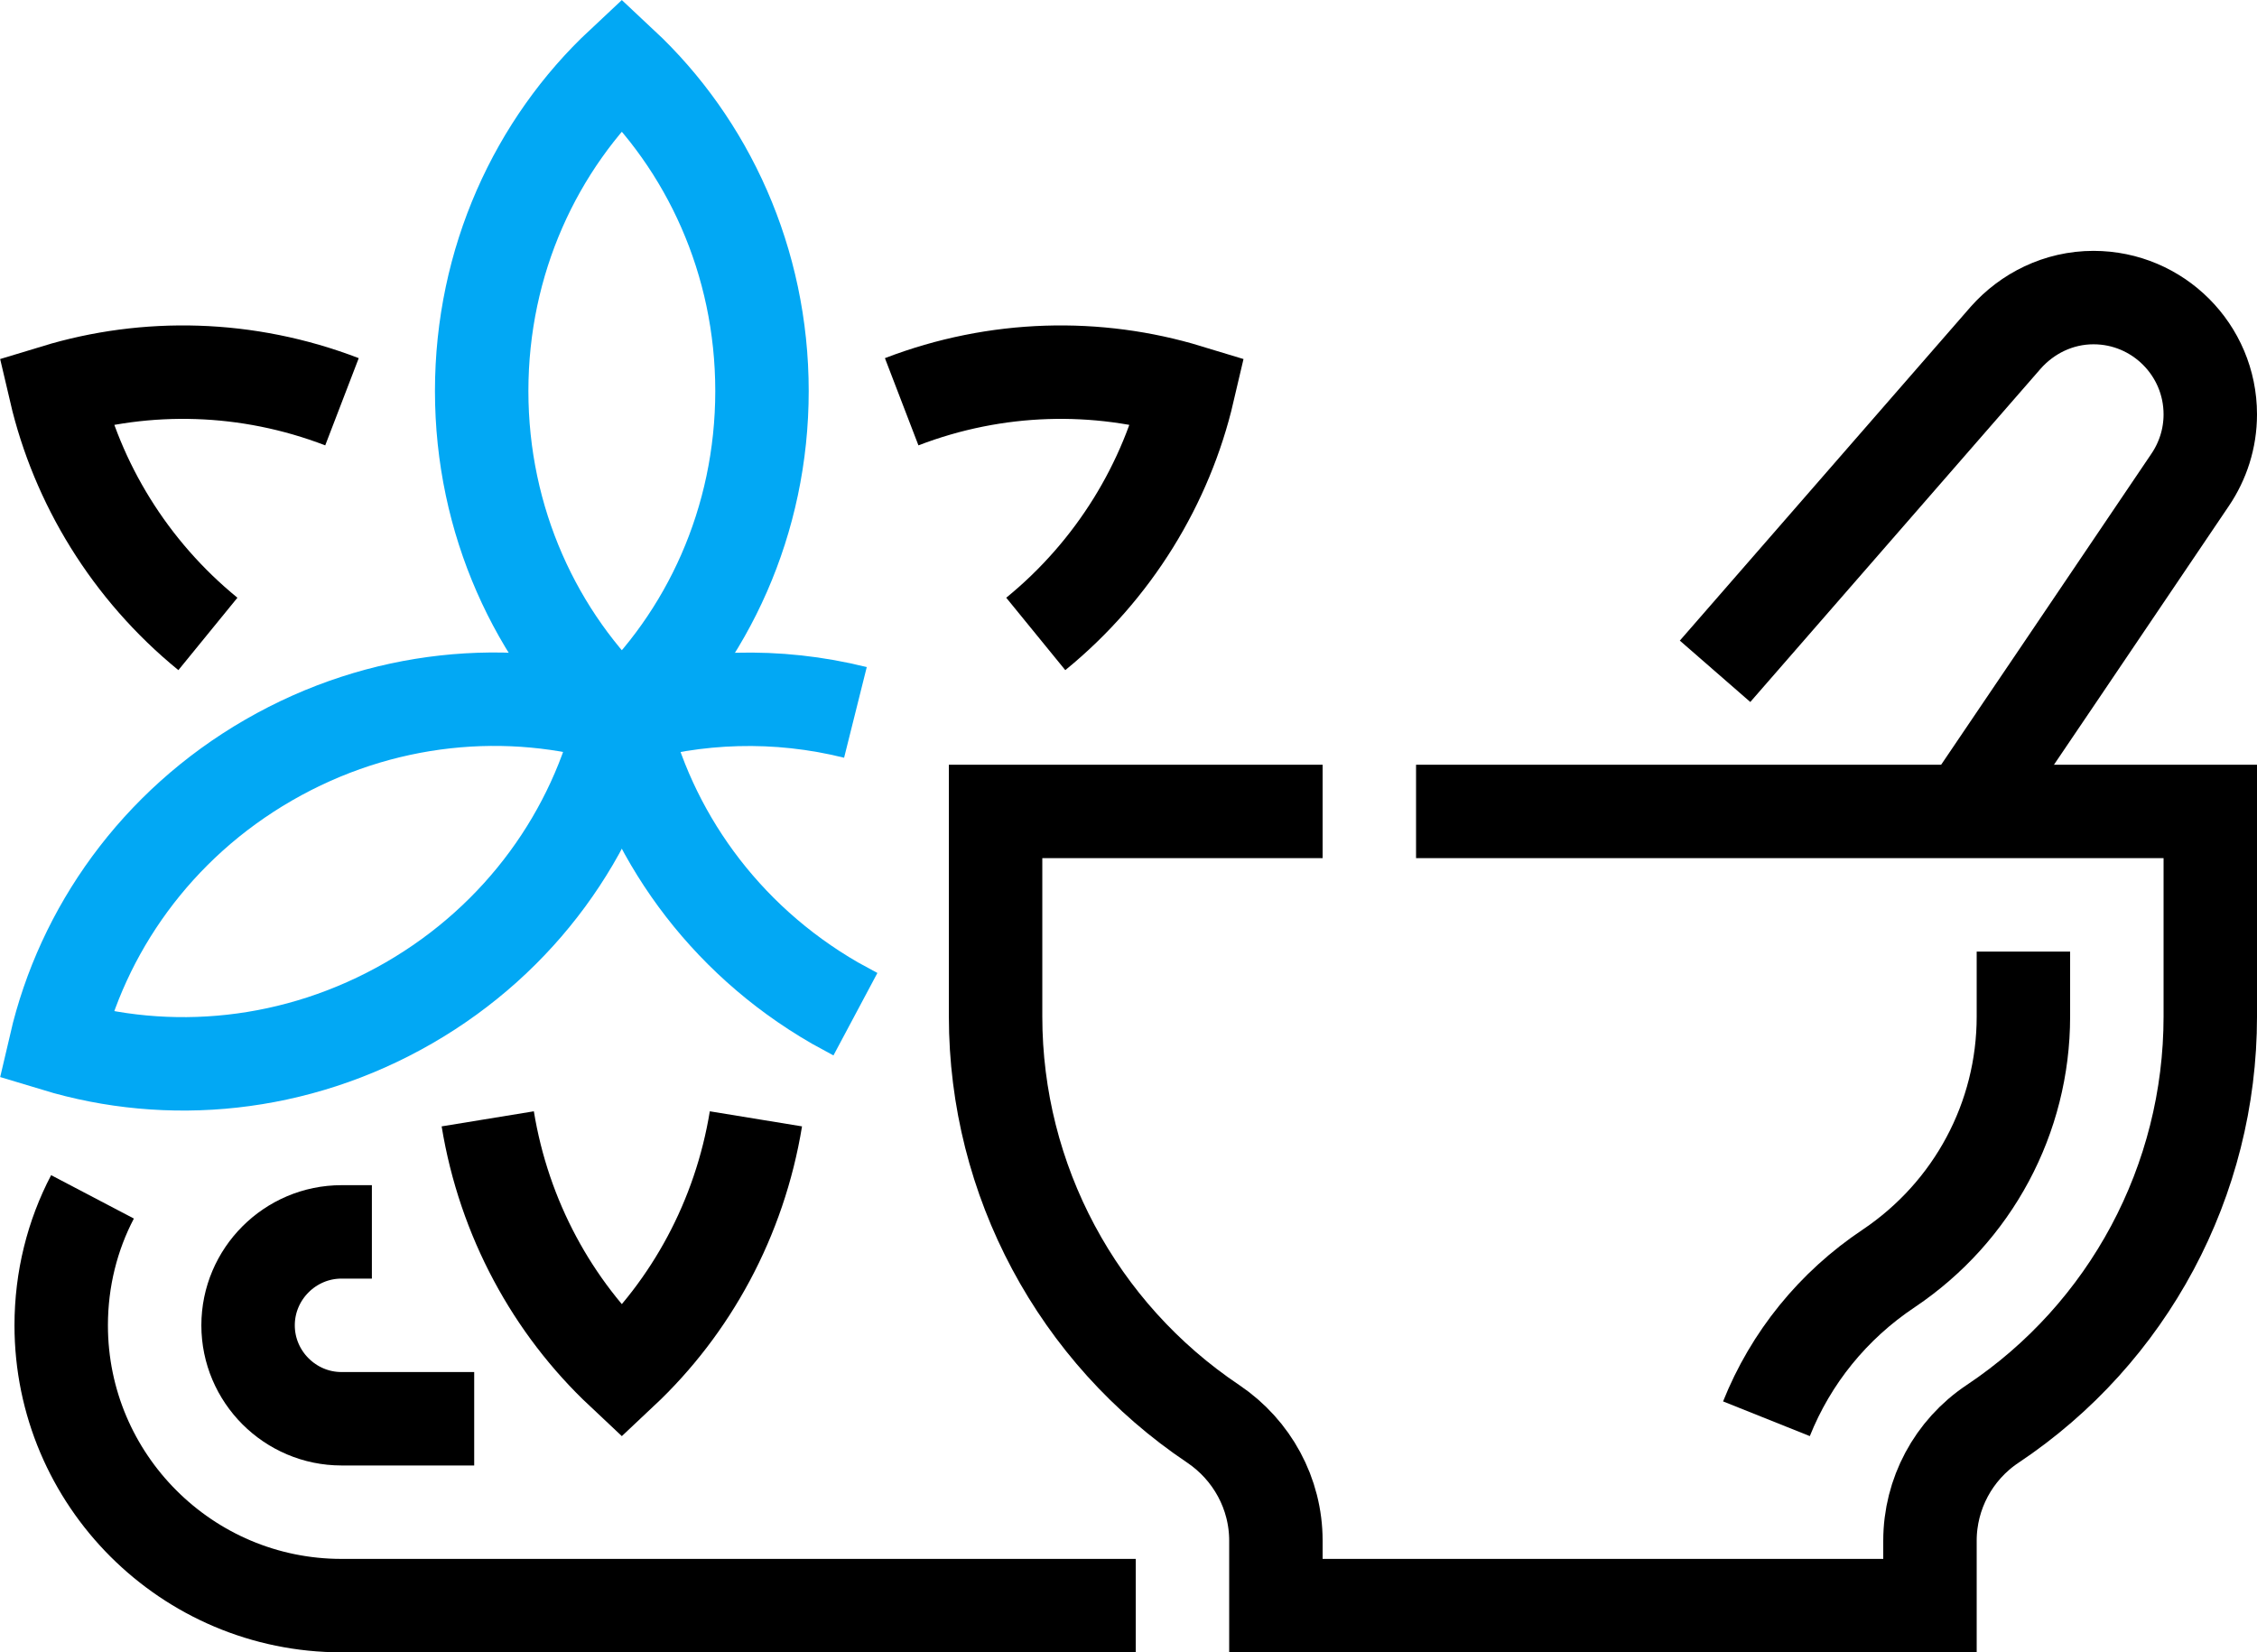
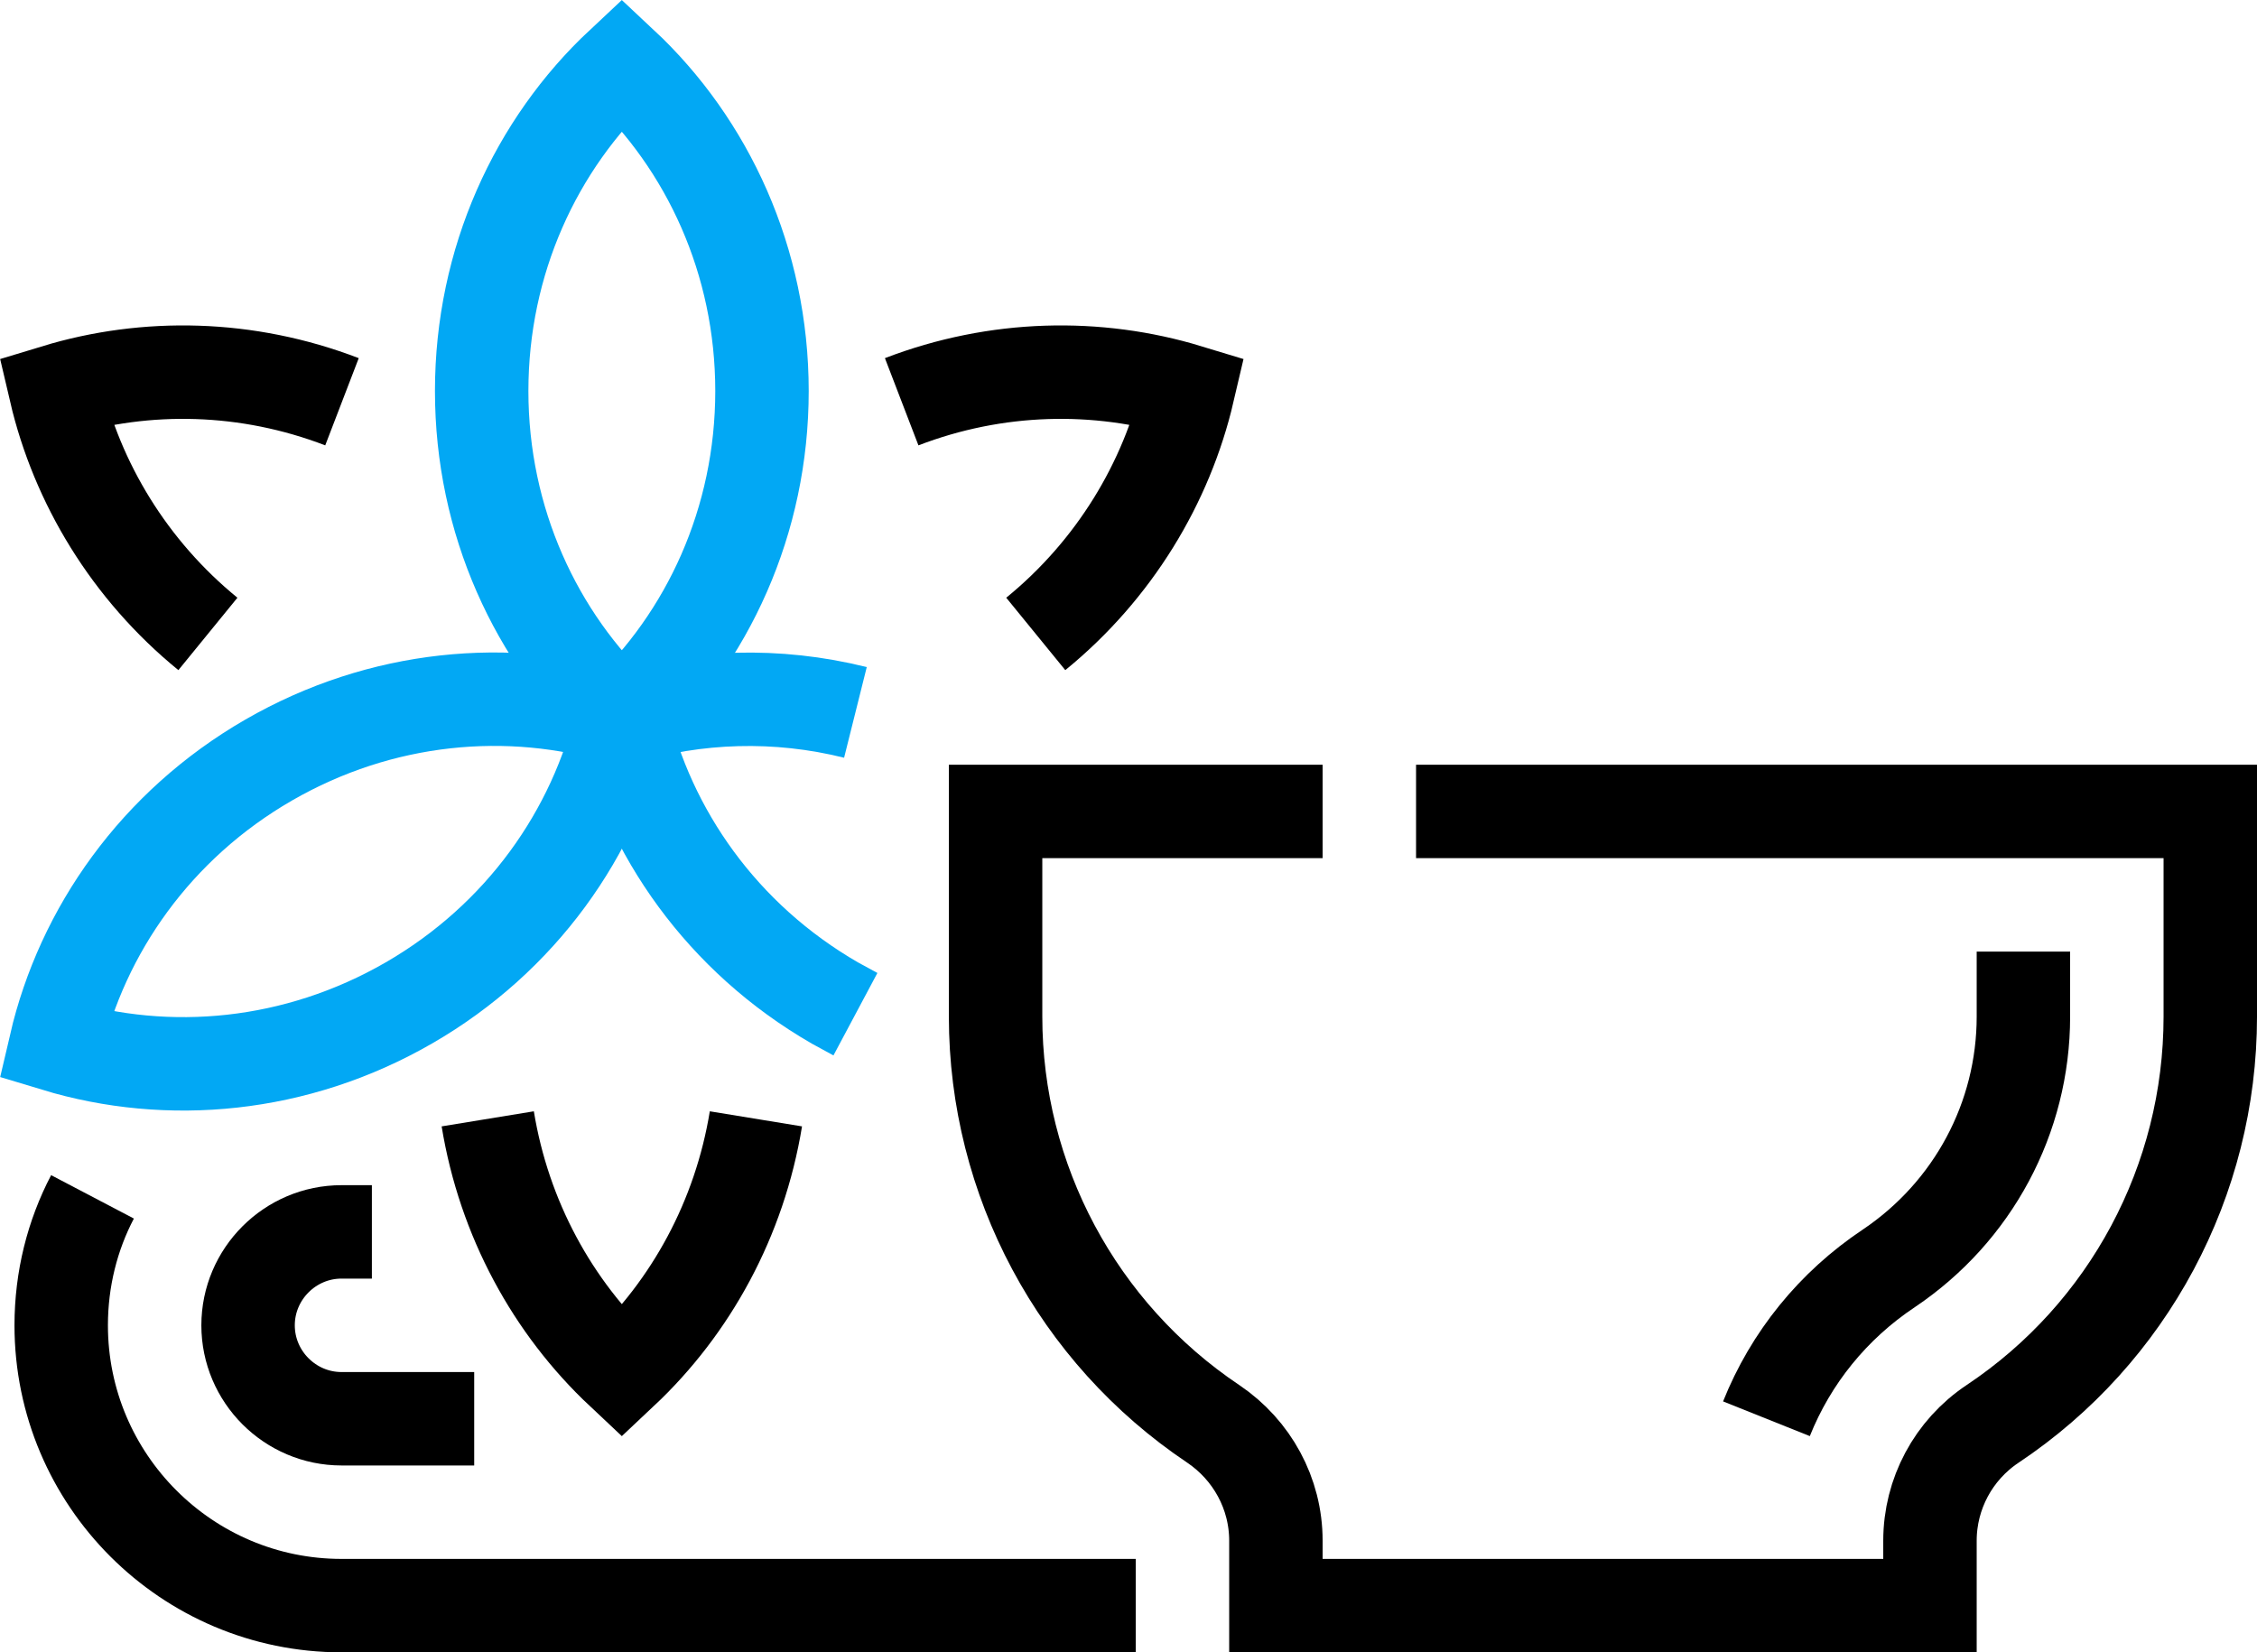
<svg xmlns="http://www.w3.org/2000/svg" viewBox="0 0 48.31 35.37">
  <defs>
    <style>.d{stroke:#000;}.d,.e{fill:none;stroke-miterlimit:10;stroke-width:2px;}.e{stroke:#02a8f4;}</style>
  </defs>
  <g id="a" />
  <g id="b">
    <g id="c">
      <path class="d" d="M7.96,26.37h-.65c-1.1,0-2,.9-2,2s.9,2,2,2h2.84" />
      <path class="d" d="M1.98,25.62c-.43,.82-.67,1.76-.67,2.75,0,3.31,2.69,6,6,6H24.31" />
      <path class="d" d="M28.31,17.37h-7v4.39c0,3.5,1.75,6.77,4.66,8.72,.83,.56,1.34,1.49,1.34,2.5v1.39h14v-1.39c0-1,.5-1.94,1.34-2.5,2.91-1.94,4.66-5.21,4.66-8.72v-4.39H30.31" />
-       <path class="d" d="M36.71,14.37l6.22-7.14c.46-.52,1.13-.86,1.88-.86,1.38,0,2.5,1.12,2.5,2.5,0,.52-.16,1-.43,1.4l-2.77,4.1-2.03,3" />
      <path class="d" d="M43.31,20.37v1.39c0,2.17-1.08,4.18-2.88,5.39-1.2,.8-2.1,1.92-2.62,3.22" />
      <path class="d" d="M4.45,13.57c-1.68-1.37-2.8-3.23-3.26-5.2,1.94-.59,4.1-.55,6.13,.23" />
      <path class="d" d="M19.3,8.6c2.03-.78,4.19-.82,6.13-.23-.46,1.97-1.58,3.83-3.26,5.2" />
      <path class="d" d="M10.44,23.95c.35,2.14,1.39,4.03,2.87,5.42,1.48-1.39,2.52-3.28,2.87-5.42" />
      <path class="e" d="M10.31,8.37c0,2.78,1.16,5.28,3,7,1.84-1.72,3-4.22,3-7s-1.16-5.28-3-7c-1.84,1.72-3,4.22-3,7Z" />
      <path class="e" d="M8.75,21.47c-2.41,1.39-5.15,1.63-7.56,.9,.57-2.45,2.15-4.71,4.56-6.1,2.41-1.39,5.15-1.63,7.56-.9-.57,2.45-2.15,4.71-4.56,6.1Z" />
      <path class="e" d="M18.31,15.25c-1.68-.42-3.41-.36-5,.12,.57,2.45,2.15,4.71,4.56,6.1,.15,.08,.29,.16,.44,.24" />
    </g>
  </g>
</svg>